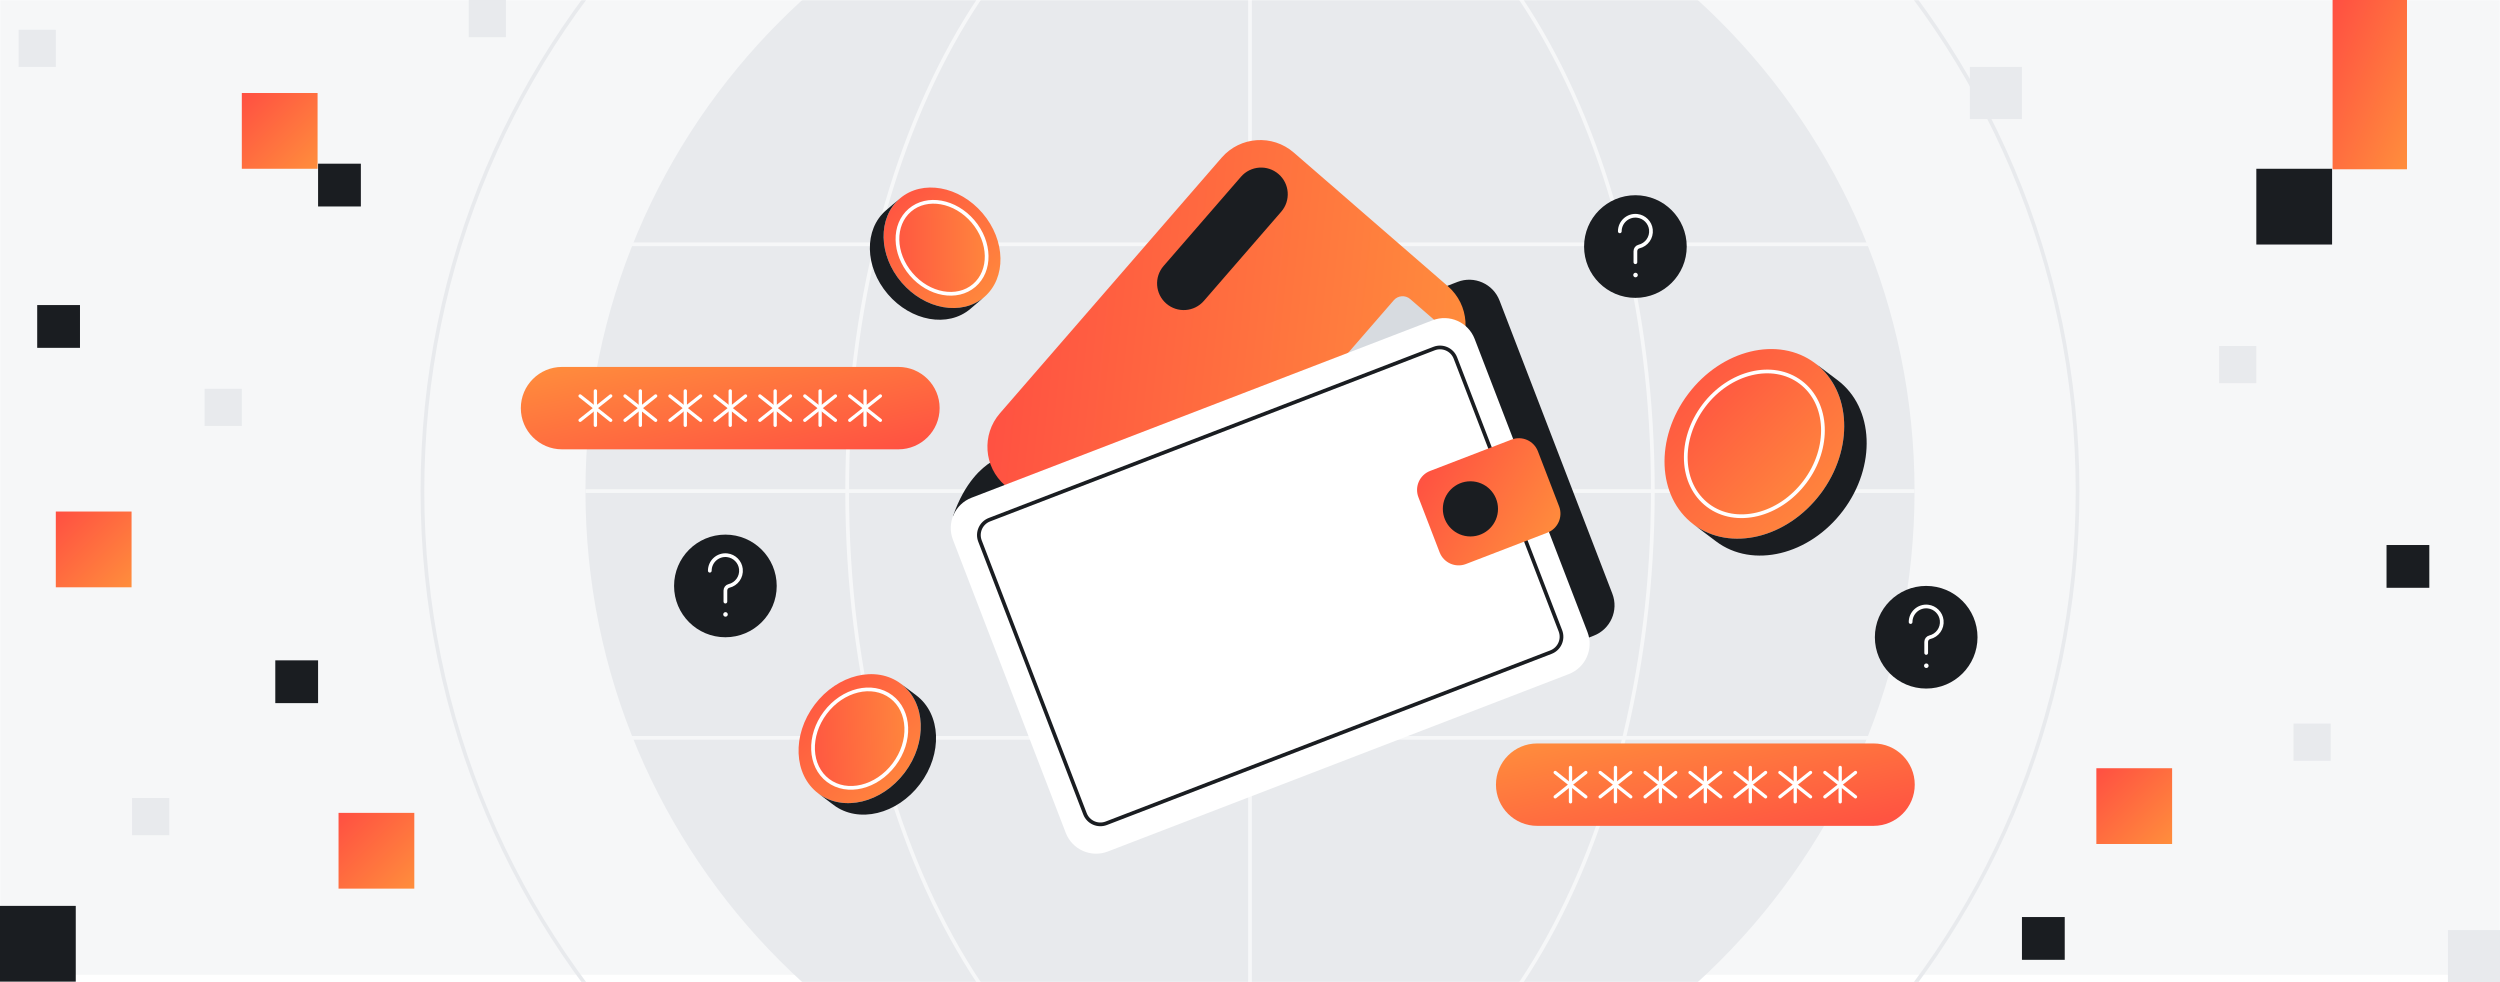
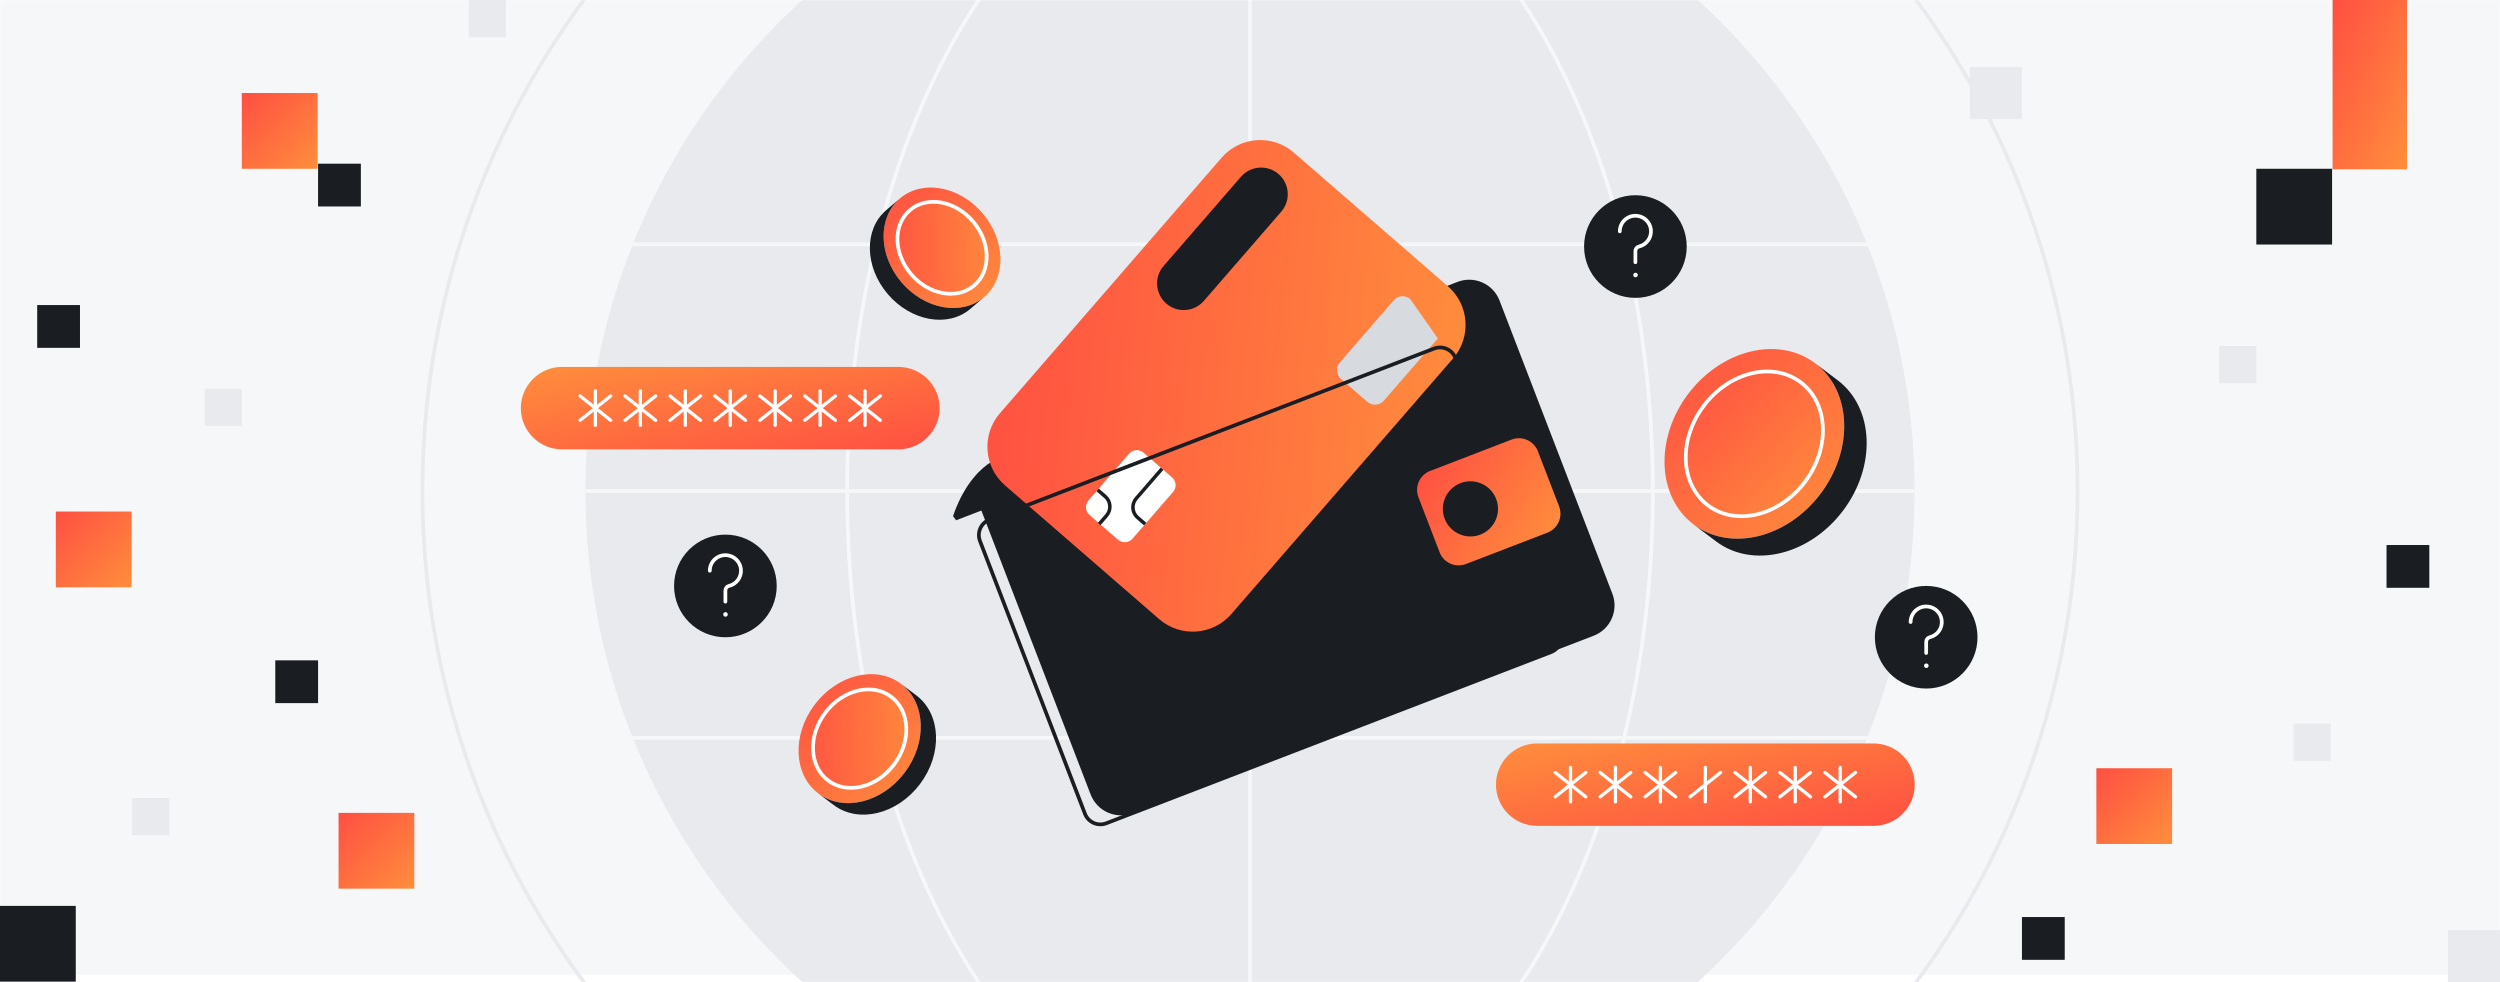
<svg xmlns="http://www.w3.org/2000/svg" width="1344" height="528" viewBox="0 0 1344 528" fill="none">
  <rect x="0" y="0" width="1344" height="528" fill="#333333" stroke="none" />
  <g clip-path="url(#clip0_648_1347)">
    <rect width="1344" height="528" fill="white" />
    <mask id="mask0_648_1347" style="mask-type:luminance" maskUnits="userSpaceOnUse" x="0" y="0" width="1344" height="528">
      <path d="M1344 0H0V528H1344V0Z" fill="white" />
    </mask>
    <g mask="url(#mask0_648_1347)">
      <path d="M1344 0H0V524.05H1344V0Z" fill="#F6F7F8" />
      <path d="M672 621.26C869.309 621.26 1029.26 461.31 1029.26 264C1029.26 66.691 869.309 -93.26 672 -93.26C474.691 -93.26 314.74 66.691 314.74 264C314.74 461.31 474.691 621.26 672 621.26Z" fill="#E8EAED" />
      <path d="M672 708.9C917.711 708.9 1116.9 509.711 1116.9 264C1116.9 18.288 917.711 -180.9 672 -180.9C426.288 -180.9 227.1 18.288 227.1 264C227.1 509.711 426.288 708.9 672 708.9Z" stroke="#E8EAED" stroke-width="2" stroke-miterlimit="10" />
      <path d="M672 621.26C791.608 621.26 888.57 461.31 888.57 264C888.57 66.691 791.608 -93.26 672 -93.26C552.392 -93.26 455.43 66.691 455.43 264C455.43 461.31 552.392 621.26 672 621.26Z" stroke="#F6F7F8" stroke-width="2" stroke-miterlimit="10" />
      <path d="M1029.26 264H314.74" stroke="#F6F7F8" stroke-width="2" stroke-miterlimit="10" />
      <path d="M1029.26 131.33H314.74" stroke="#F6F7F8" stroke-width="2" stroke-miterlimit="10" />
      <path d="M1029.26 396.67H314.74" stroke="#F6F7F8" stroke-width="2" stroke-miterlimit="10" />
      <path d="M672 -93.26V621.26" stroke="#F6F7F8" stroke-width="2" stroke-miterlimit="10" />
    </g>
    <path d="M783.58 151.55L535.72 246.94C535.41 247.06 535.11 247.21 534.81 247.34V247.32C534.81 247.32 534.58 247.41 534.16 247.63C534.15 247.63 534.14 247.64 534.12 247.65C533.79 247.82 533.36 248.06 532.83 248.38C532.75 248.43 532.66 248.48 532.58 248.53C528.27 251.22 518.62 259.01 512.33 277.52L514.02 279.69L527.58 274.47L586.33 427.12C589.8 436.13 599.9 440.62 608.91 437.15L856.77 341.76C865.78 338.29 870.27 328.19 866.8 319.18L806.15 161.58C802.68 152.57 792.58 148.08 783.57 151.55H783.58Z" fill="#1A1D21" />
    <path d="M656.744 84.773L537.557 222.172C527.605 233.645 528.838 251.013 540.311 260.965L623.185 332.855C634.658 342.807 652.026 341.574 661.979 330.101L781.165 192.702C791.117 181.229 789.885 163.861 778.412 153.909L695.537 82.019C684.064 72.067 666.696 73.3 656.744 84.773Z" fill="url(#paint0_linear_648_1347)" />
    <path d="M667.146 95.023L625.55 142.976C620.364 148.954 621.006 158.005 626.985 163.191C632.963 168.377 642.013 167.734 647.199 161.756L688.796 113.803C693.982 107.825 693.339 98.775 687.361 93.589C681.383 88.403 672.332 89.045 667.146 95.023Z" fill="#1A1D21" />
-     <path d="M749.298 161.41L720.283 194.859C718.014 197.475 718.295 201.435 720.911 203.704L735.112 216.023C737.728 218.292 741.688 218.011 743.957 215.395L772.972 181.947C775.242 179.331 774.96 175.371 772.345 173.102L758.143 160.783C755.527 158.514 751.567 158.795 749.298 161.41Z" fill="#D7DBE0" />
+     <path d="M749.298 161.41L720.283 194.859C718.014 197.475 718.295 201.435 720.911 203.704L735.112 216.023C737.728 218.292 741.688 218.011 743.957 215.395L772.972 181.947L758.143 160.783C755.527 158.514 751.567 158.795 749.298 161.41Z" fill="#D7DBE0" />
    <path d="M606.968 243.931L585.174 269.055C583.169 271.367 583.418 274.866 585.729 276.87L601.033 290.146C603.344 292.151 606.843 291.903 608.848 289.591L630.643 264.467C632.647 262.156 632.399 258.657 630.088 256.652L614.784 243.376C612.472 241.371 608.973 241.62 606.968 243.931Z" fill="white" />
    <path d="M624.71 251.98L610.82 268C608.21 271.01 608.53 275.57 611.54 278.19L615.64 281.75" stroke="#1A1D21" stroke-width="1.9" stroke-miterlimit="10" />
    <path d="M590.95 281.691L594.91 277.131C597.52 274.121 597.2 269.561 594.19 266.941L590.09 263.381" stroke="#1A1D21" stroke-width="1.9" stroke-miterlimit="10" />
-     <path d="M770.193 172.174L522.327 267.569C513.322 271.034 508.832 281.143 512.297 290.148L572.953 447.749C576.418 456.753 586.527 461.244 595.532 457.778L843.398 362.383C852.403 358.917 856.893 348.808 853.427 339.804L792.772 182.203C789.307 173.198 779.198 168.708 770.193 172.174Z" fill="white" />
    <path d="M770.967 187.381L531.929 279.379C527.357 281.138 525.077 286.271 526.837 290.843L583.279 437.496C585.038 442.068 590.171 444.348 594.743 442.588L833.781 350.591C838.352 348.831 840.632 343.699 838.873 339.127L782.431 192.473C780.671 187.901 775.539 185.622 770.967 187.381Z" stroke="#1A1D21" stroke-width="2" stroke-miterlimit="10" />
    <path d="M812.63 236.316L768.823 253.176C763.184 255.346 760.372 261.677 762.542 267.315L773.943 296.937C776.113 302.576 782.443 305.388 788.082 303.218L831.89 286.358C837.528 284.188 840.34 277.857 838.17 272.218L826.77 242.596C824.6 236.958 818.269 234.146 812.63 236.316Z" fill="url(#paint1_linear_648_1347)" />
    <path d="M790.5 288.4C798.691 288.4 805.33 281.761 805.33 273.57C805.33 265.38 798.691 258.74 790.5 258.74C782.31 258.74 775.67 265.38 775.67 273.57C775.67 281.761 782.31 288.4 790.5 288.4Z" fill="#1A1D21" />
    <path d="M826.38 443.98H1007.22C1019.45 443.98 1029.37 434.064 1029.37 421.83C1029.37 409.597 1019.45 399.68 1007.22 399.68H826.38C814.147 399.68 804.23 409.597 804.23 421.83C804.23 434.064 814.147 443.98 826.38 443.98Z" fill="url(#paint2_linear_648_1347)" />
    <path d="M844.3 412.58V431.07" stroke="white" stroke-width="1.78" stroke-linecap="round" stroke-linejoin="round" />
    <path d="M836.08 415.291L852.53 428.371" stroke="white" stroke-width="1.78" stroke-linecap="round" stroke-linejoin="round" />
    <path d="M836.08 428.371L852.53 415.291" stroke="white" stroke-width="1.78" stroke-linecap="round" stroke-linejoin="round" />
    <path d="M868.47 412.58V431.07" stroke="white" stroke-width="1.78" stroke-linecap="round" stroke-linejoin="round" />
    <path d="M860.24 415.291L876.69 428.371" stroke="white" stroke-width="1.78" stroke-linecap="round" stroke-linejoin="round" />
    <path d="M860.24 428.371L876.69 415.291" stroke="white" stroke-width="1.78" stroke-linecap="round" stroke-linejoin="round" />
    <path d="M892.63 412.58V431.07" stroke="white" stroke-width="1.78" stroke-linecap="round" stroke-linejoin="round" />
    <path d="M884.4 415.291L900.86 428.371" stroke="white" stroke-width="1.78" stroke-linecap="round" stroke-linejoin="round" />
    <path d="M884.4 428.371L900.86 415.291" stroke="white" stroke-width="1.78" stroke-linecap="round" stroke-linejoin="round" />
    <path d="M916.79 412.58V431.07" stroke="white" stroke-width="1.78" stroke-linecap="round" stroke-linejoin="round" />
-     <path d="M908.57 415.291L925.02 428.371" stroke="white" stroke-width="1.78" stroke-linecap="round" stroke-linejoin="round" />
    <path d="M908.57 428.371L925.02 415.291" stroke="white" stroke-width="1.78" stroke-linecap="round" stroke-linejoin="round" />
    <path d="M940.96 412.58V431.07" stroke="white" stroke-width="1.78" stroke-linecap="round" stroke-linejoin="round" />
    <path d="M932.73 415.291L949.18 428.371" stroke="white" stroke-width="1.78" stroke-linecap="round" stroke-linejoin="round" />
    <path d="M932.73 428.371L949.18 415.291" stroke="white" stroke-width="1.78" stroke-linecap="round" stroke-linejoin="round" />
    <path d="M965.12 412.58V431.07" stroke="white" stroke-width="1.78" stroke-linecap="round" stroke-linejoin="round" />
    <path d="M956.89 415.291L973.34 428.371" stroke="white" stroke-width="1.78" stroke-linecap="round" stroke-linejoin="round" />
    <path d="M956.89 428.371L973.34 415.291" stroke="white" stroke-width="1.78" stroke-linecap="round" stroke-linejoin="round" />
    <path d="M989.28 412.58V431.07" stroke="white" stroke-width="1.78" stroke-linecap="round" stroke-linejoin="round" />
    <path d="M981.06 415.291L997.51 428.371" stroke="white" stroke-width="1.78" stroke-linecap="round" stroke-linejoin="round" />
    <path d="M981.06 428.371L997.51 415.291" stroke="white" stroke-width="1.78" stroke-linecap="round" stroke-linejoin="round" />
    <path d="M302.15 241.561L482.99 241.561C495.223 241.561 505.14 231.644 505.14 219.411C505.14 207.177 495.223 197.261 482.99 197.261L302.15 197.261C289.917 197.261 280 207.177 280 219.411C280 231.644 289.917 241.561 302.15 241.561Z" fill="url(#paint3_linear_648_1347)" />
    <path d="M320.08 210.16V228.65" stroke="white" stroke-width="1.78" stroke-linecap="round" stroke-linejoin="round" />
    <path d="M311.86 212.871L328.31 225.951" stroke="white" stroke-width="1.78" stroke-linecap="round" stroke-linejoin="round" />
    <path d="M311.86 225.951L328.31 212.871" stroke="white" stroke-width="1.78" stroke-linecap="round" stroke-linejoin="round" />
    <path d="M344.24 210.16V228.65" stroke="white" stroke-width="1.78" stroke-linecap="round" stroke-linejoin="round" />
    <path d="M336.02 212.871L352.47 225.951" stroke="white" stroke-width="1.78" stroke-linecap="round" stroke-linejoin="round" />
    <path d="M336.02 225.951L352.47 212.871" stroke="white" stroke-width="1.78" stroke-linecap="round" stroke-linejoin="round" />
    <path d="M368.41 210.16V228.65" stroke="white" stroke-width="1.78" stroke-linecap="round" stroke-linejoin="round" />
    <path d="M360.18 212.871L376.63 225.951" stroke="white" stroke-width="1.78" stroke-linecap="round" stroke-linejoin="round" />
    <path d="M360.18 225.951L376.63 212.871" stroke="white" stroke-width="1.78" stroke-linecap="round" stroke-linejoin="round" />
    <path d="M392.57 210.16V228.65" stroke="white" stroke-width="1.78" stroke-linecap="round" stroke-linejoin="round" />
    <path d="M384.34 212.871L400.8 225.951" stroke="white" stroke-width="1.78" stroke-linecap="round" stroke-linejoin="round" />
    <path d="M384.34 225.951L400.8 212.871" stroke="white" stroke-width="1.78" stroke-linecap="round" stroke-linejoin="round" />
    <path d="M416.73 210.16V228.65" stroke="white" stroke-width="1.78" stroke-linecap="round" stroke-linejoin="round" />
    <path d="M408.51 212.871L424.96 225.951" stroke="white" stroke-width="1.78" stroke-linecap="round" stroke-linejoin="round" />
    <path d="M408.51 225.951L424.96 212.871" stroke="white" stroke-width="1.78" stroke-linecap="round" stroke-linejoin="round" />
    <path d="M440.9 210.16V228.65" stroke="white" stroke-width="1.78" stroke-linecap="round" stroke-linejoin="round" />
    <path d="M432.67 212.871L449.12 225.951" stroke="white" stroke-width="1.78" stroke-linecap="round" stroke-linejoin="round" />
    <path d="M432.67 225.951L449.12 212.871" stroke="white" stroke-width="1.78" stroke-linecap="round" stroke-linejoin="round" />
    <path d="M465.06 210.16V228.65" stroke="white" stroke-width="1.78" stroke-linecap="round" stroke-linejoin="round" />
    <path d="M456.83 212.871L473.28 225.951" stroke="white" stroke-width="1.78" stroke-linecap="round" stroke-linejoin="round" />
    <path d="M456.83 225.951L473.28 212.871" stroke="white" stroke-width="1.78" stroke-linecap="round" stroke-linejoin="round" />
    <path d="M910.49 281.951C890.84 267.141 889.52 235.731 907.55 211.801C925.59 187.861 956.15 180.471 975.8 195.281C995.46 210.101 996.77 241.501 978.73 265.441C960.69 289.381 930.14 296.771 910.48 281.951H910.49ZM915.97 218.141C902.2 236.411 903.2 260.391 918.21 271.701C933.22 283.011 956.55 277.361 970.31 259.091C984.07 240.821 983.08 216.841 968.07 205.531C953.06 194.221 929.74 199.871 915.97 218.141Z" fill="url(#paint4_linear_648_1347)" />
    <path d="M918.21 271.7C903.2 260.39 902.21 236.4 915.97 218.14C929.74 199.87 953.07 194.22 968.07 205.53C983.08 216.84 984.08 240.82 970.31 259.09C956.54 277.36 933.21 283.01 918.21 271.7Z" fill="url(#paint5_linear_648_1347)" />
    <path d="M922.56 291.051L910.48 281.951C930.14 296.771 960.69 289.371 978.73 265.441C996.77 241.511 995.46 210.091 975.8 195.281L987.88 204.381C1007.53 219.191 1008.85 250.601 990.81 274.541C972.78 298.471 942.22 305.861 922.56 291.051Z" fill="#1A1D21" />
    <path d="M915.97 218.14C929.74 199.87 953.07 194.22 968.07 205.53C983.08 216.84 984.08 240.82 970.31 259.09C956.54 277.36 933.21 283.01 918.21 271.7C903.21 260.39 902.21 236.4 915.97 218.14Z" stroke="white" stroke-width="2" stroke-linecap="round" stroke-linejoin="round" />
    <path d="M439.94 426.571C426.57 416.501 425.68 395.131 437.94 378.851C450.21 362.571 471 357.541 484.36 367.611C497.72 377.681 498.62 399.051 486.35 415.331C474.08 431.611 453.3 436.641 439.93 426.561L439.94 426.571ZM443.67 383.171C434.31 395.601 434.99 411.911 445.19 419.601C455.4 427.291 471.27 423.451 480.63 411.021C490 398.591 489.31 382.281 479.11 374.591C468.9 366.901 453.04 370.741 443.67 383.171Z" fill="url(#paint6_linear_648_1347)" />
    <path d="M480.638 411.012C490.004 398.583 489.323 382.272 479.117 374.581C468.91 366.89 453.043 370.731 443.677 383.16C434.311 395.59 434.992 411.901 445.198 419.592C455.405 427.283 471.272 423.442 480.638 411.012Z" fill="url(#paint7_linear_648_1347)" />
    <path d="M448.15 432.761L439.94 426.571C453.31 436.651 474.09 431.621 486.36 415.341C498.63 399.061 497.74 377.691 484.37 367.621L492.58 373.811C505.95 383.881 506.84 405.251 494.57 421.531C482.3 437.811 461.52 442.831 448.15 432.761Z" fill="#1A1D21" />
    <path d="M480.638 411.012C490.004 398.583 489.323 382.272 479.117 374.581C468.91 366.89 453.043 370.731 443.677 383.16C434.311 395.59 434.992 411.901 445.198 419.592C455.405 427.283 471.272 423.442 480.638 411.012Z" stroke="white" stroke-width="2" stroke-linecap="round" stroke-linejoin="round" />
    <path d="M483.8 106.691C495.83 96.421 515.72 99.971 528.22 114.611C540.72 129.251 541.11 149.461 529.08 159.731C517.05 170.001 497.16 166.451 484.66 151.811C472.16 137.171 471.77 116.971 483.8 106.701V106.691ZM523.07 119.011C513.53 107.831 498.34 105.121 489.16 112.961C479.98 120.801 480.28 136.221 489.82 147.401C499.36 158.581 514.55 161.291 523.73 153.451C532.91 145.611 532.62 130.191 523.07 119.011Z" fill="url(#paint8_linear_648_1347)" />
    <path d="M523.732 153.462C532.913 145.623 532.618 130.204 523.072 119.023C513.526 107.842 498.344 105.133 489.162 112.972C479.98 120.811 480.276 136.23 489.822 147.411C499.368 158.592 514.55 161.301 523.732 153.462Z" fill="url(#paint9_linear_648_1347)" />
    <path d="M476.41 113.001L483.8 106.691C471.77 116.961 472.16 137.161 484.66 151.801C497.17 166.451 517.05 170.001 529.08 159.721L521.69 166.031C509.66 176.301 489.77 172.751 477.27 158.111C464.77 143.471 464.38 123.271 476.41 113.001Z" fill="#1A1D21" />
    <path d="M523.732 153.462C532.913 145.623 532.618 130.204 523.072 119.023C513.526 107.842 498.344 105.133 489.162 112.972C479.98 120.811 480.276 136.23 489.822 147.411C499.368 158.592 514.55 161.301 523.732 153.462Z" stroke="white" stroke-width="2" stroke-linecap="round" stroke-linejoin="round" />
    <path d="M879.19 160.131C894.428 160.131 906.78 147.779 906.78 132.541C906.78 117.304 894.428 104.951 879.19 104.951C863.952 104.951 851.6 117.304 851.6 132.541C851.6 147.779 863.952 160.131 879.19 160.131Z" fill="#1A1D21" />
    <path d="M879.19 140.981V135.031C879.19 133.861 879.97 132.811 881.11 132.541C885.11 131.601 888.01 127.801 887.53 123.421C887.11 119.571 884 116.461 880.15 116.041C875.09 115.481 870.81 119.431 870.81 124.371" stroke="white" stroke-width="2" stroke-linecap="round" stroke-linejoin="round" />
    <path d="M879.26 149.091C879.939 149.091 880.49 148.54 880.49 147.861C880.49 147.182 879.939 146.631 879.26 146.631C878.581 146.631 878.03 147.182 878.03 147.861C878.03 148.54 878.581 149.091 879.26 149.091Z" fill="white" />
    <path d="M389.97 342.59C405.208 342.59 417.56 330.238 417.56 315C417.56 299.763 405.208 287.41 389.97 287.41C374.732 287.41 362.38 299.763 362.38 315C362.38 330.238 374.732 342.59 389.97 342.59Z" fill="#1A1D21" />
    <path d="M389.97 323.44V317.49C389.97 316.32 390.75 315.27 391.89 315C395.89 314.06 398.79 310.26 398.31 305.88C397.89 302.03 394.78 298.92 390.93 298.5C385.87 297.94 381.59 301.89 381.59 306.83" stroke="white" stroke-width="2" stroke-linecap="round" stroke-linejoin="round" />
    <path d="M390.03 331.54C390.709 331.54 391.26 330.989 391.26 330.31C391.26 329.631 390.709 329.08 390.03 329.08C389.351 329.08 388.8 329.631 388.8 330.31C388.8 330.989 389.351 331.54 390.03 331.54Z" fill="white" />
    <path d="M1035.52 370.17C1050.76 370.17 1063.11 357.818 1063.11 342.58C1063.11 327.343 1050.76 314.99 1035.52 314.99C1020.28 314.99 1007.93 327.343 1007.93 342.58C1007.93 357.818 1020.28 370.17 1035.52 370.17Z" fill="#1A1D21" />
    <path d="M1035.52 351.03V345.08C1035.52 343.91 1036.3 342.86 1037.44 342.59C1041.44 341.65 1044.34 337.85 1043.86 333.47C1043.44 329.62 1040.33 326.51 1036.48 326.09C1031.42 325.53 1027.14 329.48 1027.14 334.42" stroke="white" stroke-width="2" stroke-linecap="round" stroke-linejoin="round" />
    <path d="M1035.59 359.13C1036.27 359.13 1036.82 358.579 1036.82 357.9C1036.82 357.221 1036.27 356.67 1035.59 356.67C1034.91 356.67 1034.36 357.221 1034.36 357.9C1034.36 358.579 1034.91 359.13 1035.59 359.13Z" fill="white" />
    <path d="M1253.73 90.731H1213V131.46H1253.73V90.731Z" fill="#1A1D21" />
    <path d="M40.73 487H0V527.73H40.73V487Z" fill="#1A1D21" />
    <path d="M1306 293H1283V316H1306V293Z" fill="#1A1D21" />
    <path d="M171 355H148V378H171V355Z" fill="#1A1D21" />
    <path d="M43 164H20V187H43V164Z" fill="#1A1D21" />
    <path d="M1110 493H1087V516H1110V493Z" fill="#1A1D21" />
    <path d="M194 88H171V111H194V88Z" fill="#1A1D21" />
    <path d="M1294 0H1254V91H1294V0Z" fill="url(#paint10_linear_648_1347)" />
    <path d="M1167.73 413H1127V453.73H1167.73V413Z" fill="url(#paint11_linear_648_1347)" />
    <path d="M222.73 437H182V477.73H222.73V437Z" fill="url(#paint12_linear_648_1347)" />
    <path d="M70.73 275H30V315.73H70.73V275Z" fill="url(#paint13_linear_648_1347)" />
    <path d="M170.73 50H130V90.73H170.73V50Z" fill="url(#paint14_linear_648_1347)" />
    <path d="M1087 36H1059V64H1087V36Z" fill="#E8EAED" />
    <path d="M1344 500H1316V528H1344V500Z" fill="#E8EAED" />
    <path d="M1253 389H1233V409H1253V389Z" fill="#E8EAED" />
    <path d="M1213 186H1193V206H1213V186Z" fill="#E8EAED" />
    <path d="M130 209H110V229H130V209Z" fill="#E8EAED" />
    <path d="M272 0H252V20H272V0Z" fill="#E8EAED" />
    <path d="M91 429H71V449H91V429Z" fill="#E8EAED" />
-     <path d="M30 16H10V36H30V16Z" fill="#E8EAED" />
  </g>
  <defs>
    <linearGradient id="paint0_linear_648_1347" x1="519.537" y1="242.945" x2="788.458" y2="271.823" gradientUnits="userSpaceOnUse">
      <stop stop-color="#FF4F42" />
      <stop offset="1" stop-color="#FF8E3C" />
    </linearGradient>
    <linearGradient id="paint1_linear_648_1347" x1="758.613" y1="257.105" x2="831.104" y2="300.709" gradientUnits="userSpaceOnUse">
      <stop stop-color="#FF4F42" />
      <stop offset="1" stop-color="#FF8E3C" />
    </linearGradient>
    <linearGradient id="paint2_linear_648_1347" x1="1029.37" y1="443.98" x2="1012.59" y2="358.683" gradientUnits="userSpaceOnUse">
      <stop stop-color="#FF4F42" />
      <stop offset="1" stop-color="#FF8E3C" />
    </linearGradient>
    <linearGradient id="paint3_linear_648_1347" x1="505.14" y1="241.561" x2="488.356" y2="156.263" gradientUnits="userSpaceOnUse">
      <stop stop-color="#FF4F42" />
      <stop offset="1" stop-color="#FF8E3C" />
    </linearGradient>
    <linearGradient id="paint4_linear_648_1347" x1="894.845" y1="187.646" x2="996.643" y2="284.109" gradientUnits="userSpaceOnUse">
      <stop stop-color="#FF4F42" />
      <stop offset="1" stop-color="#FF8E3C" />
    </linearGradient>
    <linearGradient id="paint5_linear_648_1347" x1="906.267" y1="199.701" x2="983.982" y2="273.344" gradientUnits="userSpaceOnUse">
      <stop stop-color="#FF4F42" />
      <stop offset="1" stop-color="#FF8E3C" />
    </linearGradient>
    <linearGradient id="paint6_linear_648_1347" x1="429.298" y1="362.422" x2="498.534" y2="428.025" gradientUnits="userSpaceOnUse">
      <stop stop-color="#FF4F42" />
      <stop offset="1" stop-color="#FF8E3C" />
    </linearGradient>
    <linearGradient id="paint7_linear_648_1347" x1="426.718" y1="405.666" x2="498.189" y2="402.682" gradientUnits="userSpaceOnUse">
      <stop stop-color="#FF4F42" />
      <stop offset="1" stop-color="#FF8E3C" />
    </linearGradient>
    <linearGradient id="paint8_linear_648_1347" x1="475.025" y1="100.818" x2="539.779" y2="163.618" gradientUnits="userSpaceOnUse">
      <stop stop-color="#FF4F42" />
      <stop offset="1" stop-color="#FF8E3C" />
    </linearGradient>
    <linearGradient id="paint9_linear_648_1347" x1="472.537" y1="127.166" x2="540.1" y2="125.872" gradientUnits="userSpaceOnUse">
      <stop stop-color="#FF4F42" />
      <stop offset="1" stop-color="#FF8E3C" />
    </linearGradient>
    <linearGradient id="paint10_linear_648_1347" x1="1254" y1="0" x2="1321.05" y2="29.471" gradientUnits="userSpaceOnUse">
      <stop stop-color="#FF4F42" />
      <stop offset="1" stop-color="#FF8E3C" />
    </linearGradient>
    <linearGradient id="paint11_linear_648_1347" x1="1127" y1="413" x2="1167.73" y2="453.73" gradientUnits="userSpaceOnUse">
      <stop stop-color="#FF4F42" />
      <stop offset="1" stop-color="#FF8E3C" />
    </linearGradient>
    <linearGradient id="paint12_linear_648_1347" x1="182" y1="437" x2="222.73" y2="477.73" gradientUnits="userSpaceOnUse">
      <stop stop-color="#FF4F42" />
      <stop offset="1" stop-color="#FF8E3C" />
    </linearGradient>
    <linearGradient id="paint13_linear_648_1347" x1="30" y1="275" x2="70.73" y2="315.73" gradientUnits="userSpaceOnUse">
      <stop stop-color="#FF4F42" />
      <stop offset="1" stop-color="#FF8E3C" />
    </linearGradient>
    <linearGradient id="paint14_linear_648_1347" x1="130" y1="50" x2="170.73" y2="90.73" gradientUnits="userSpaceOnUse">
      <stop stop-color="#FF4F42" />
      <stop offset="1" stop-color="#FF8E3C" />
    </linearGradient>
    <clipPath id="clip0_648_1347">
      <rect width="1344" height="528" fill="white" />
    </clipPath>
  </defs>
</svg>